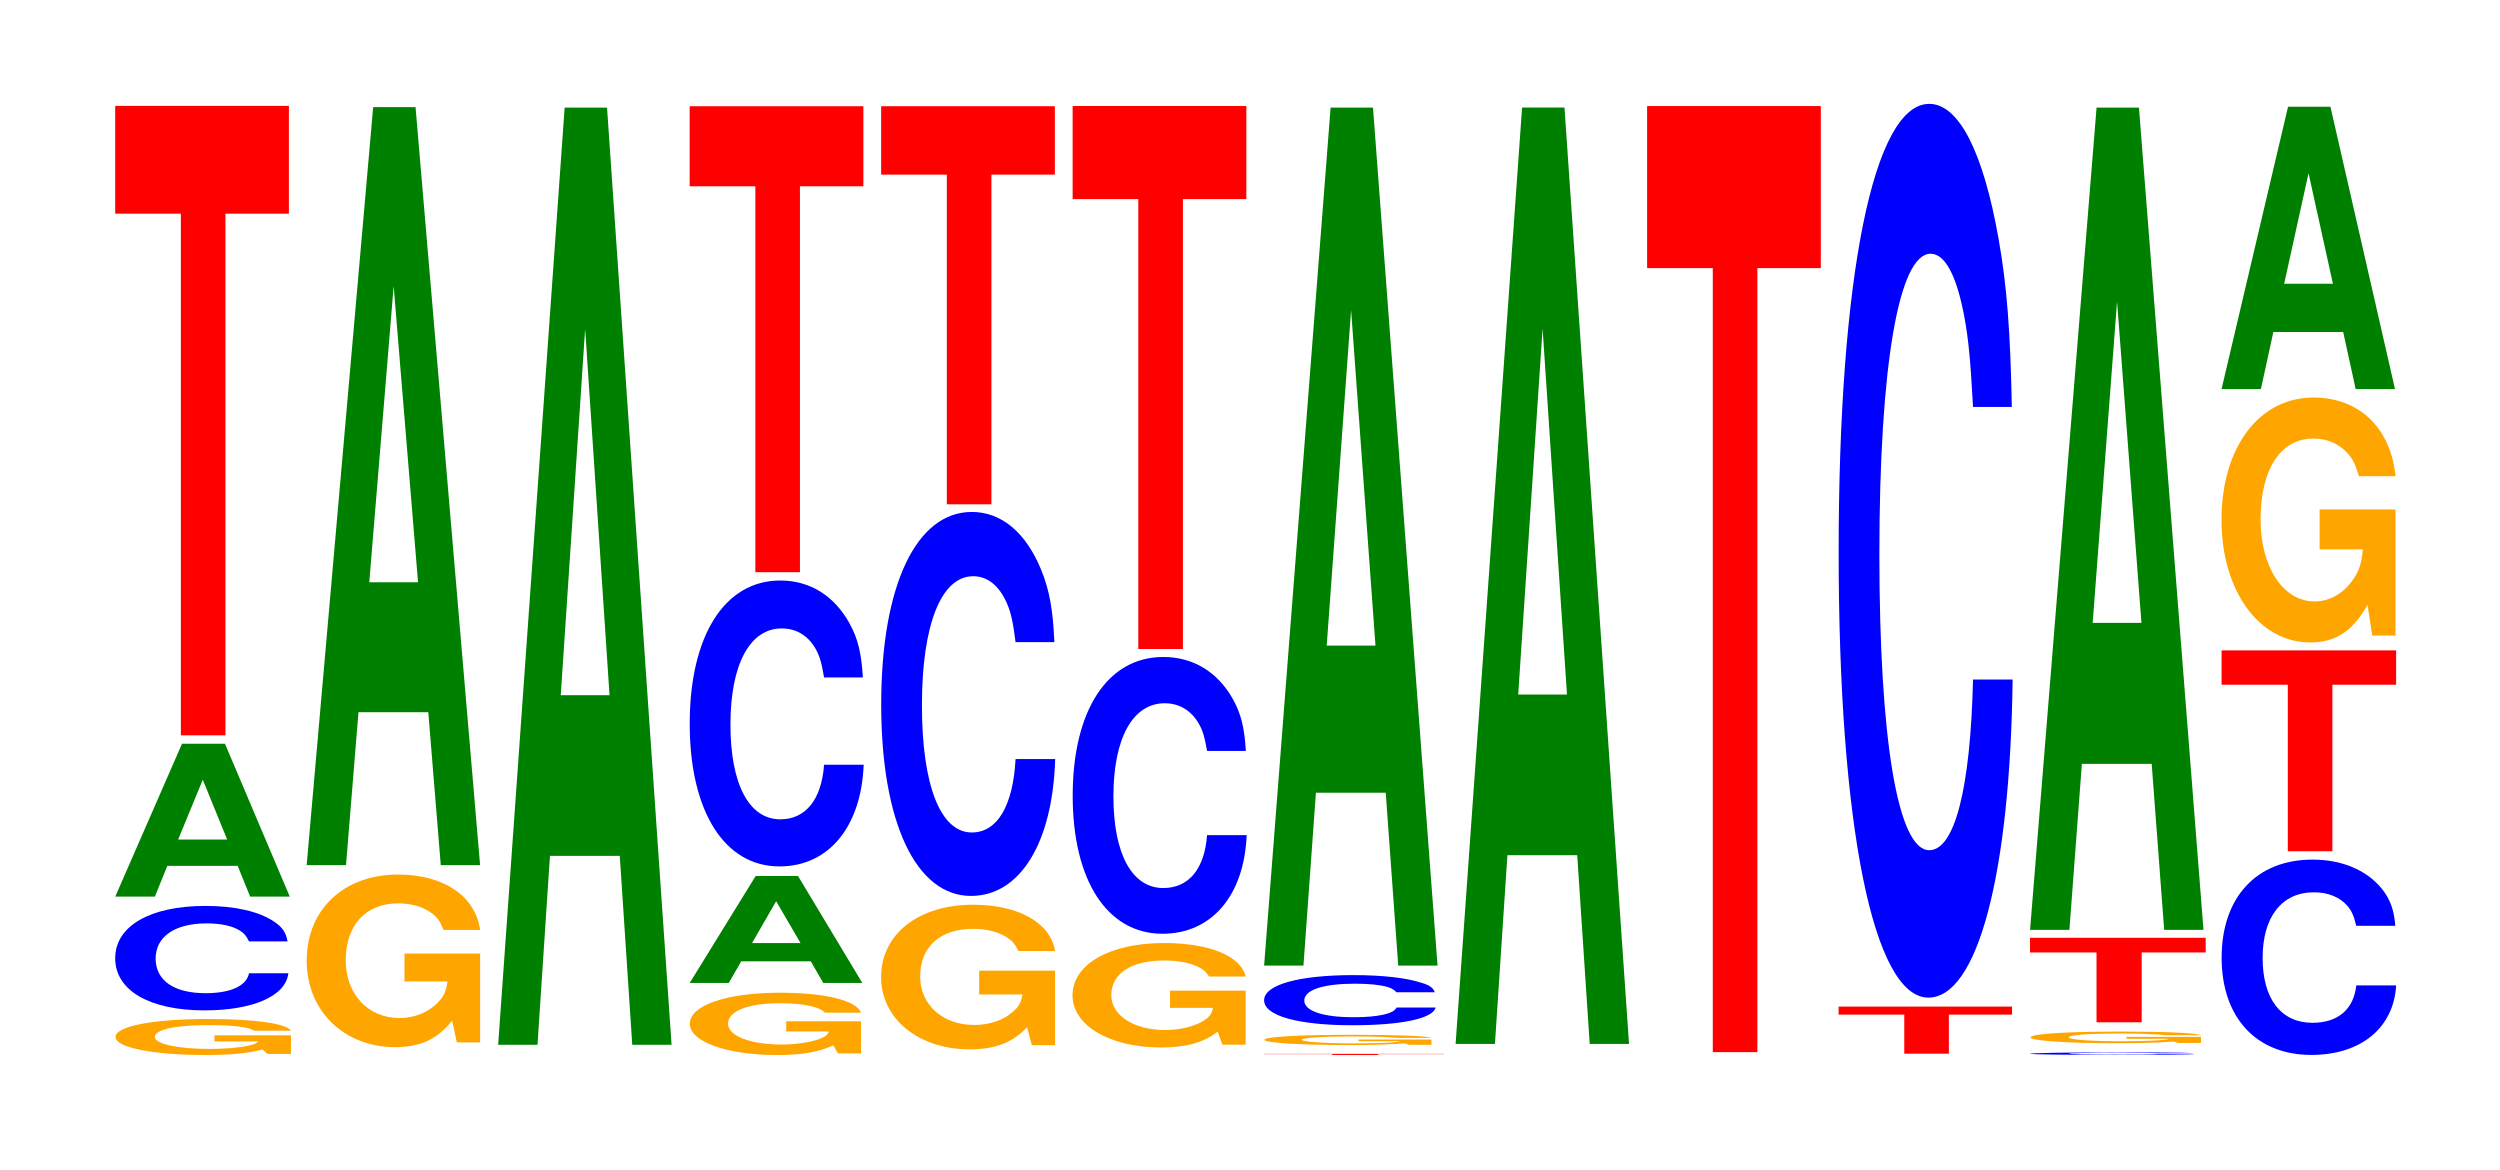
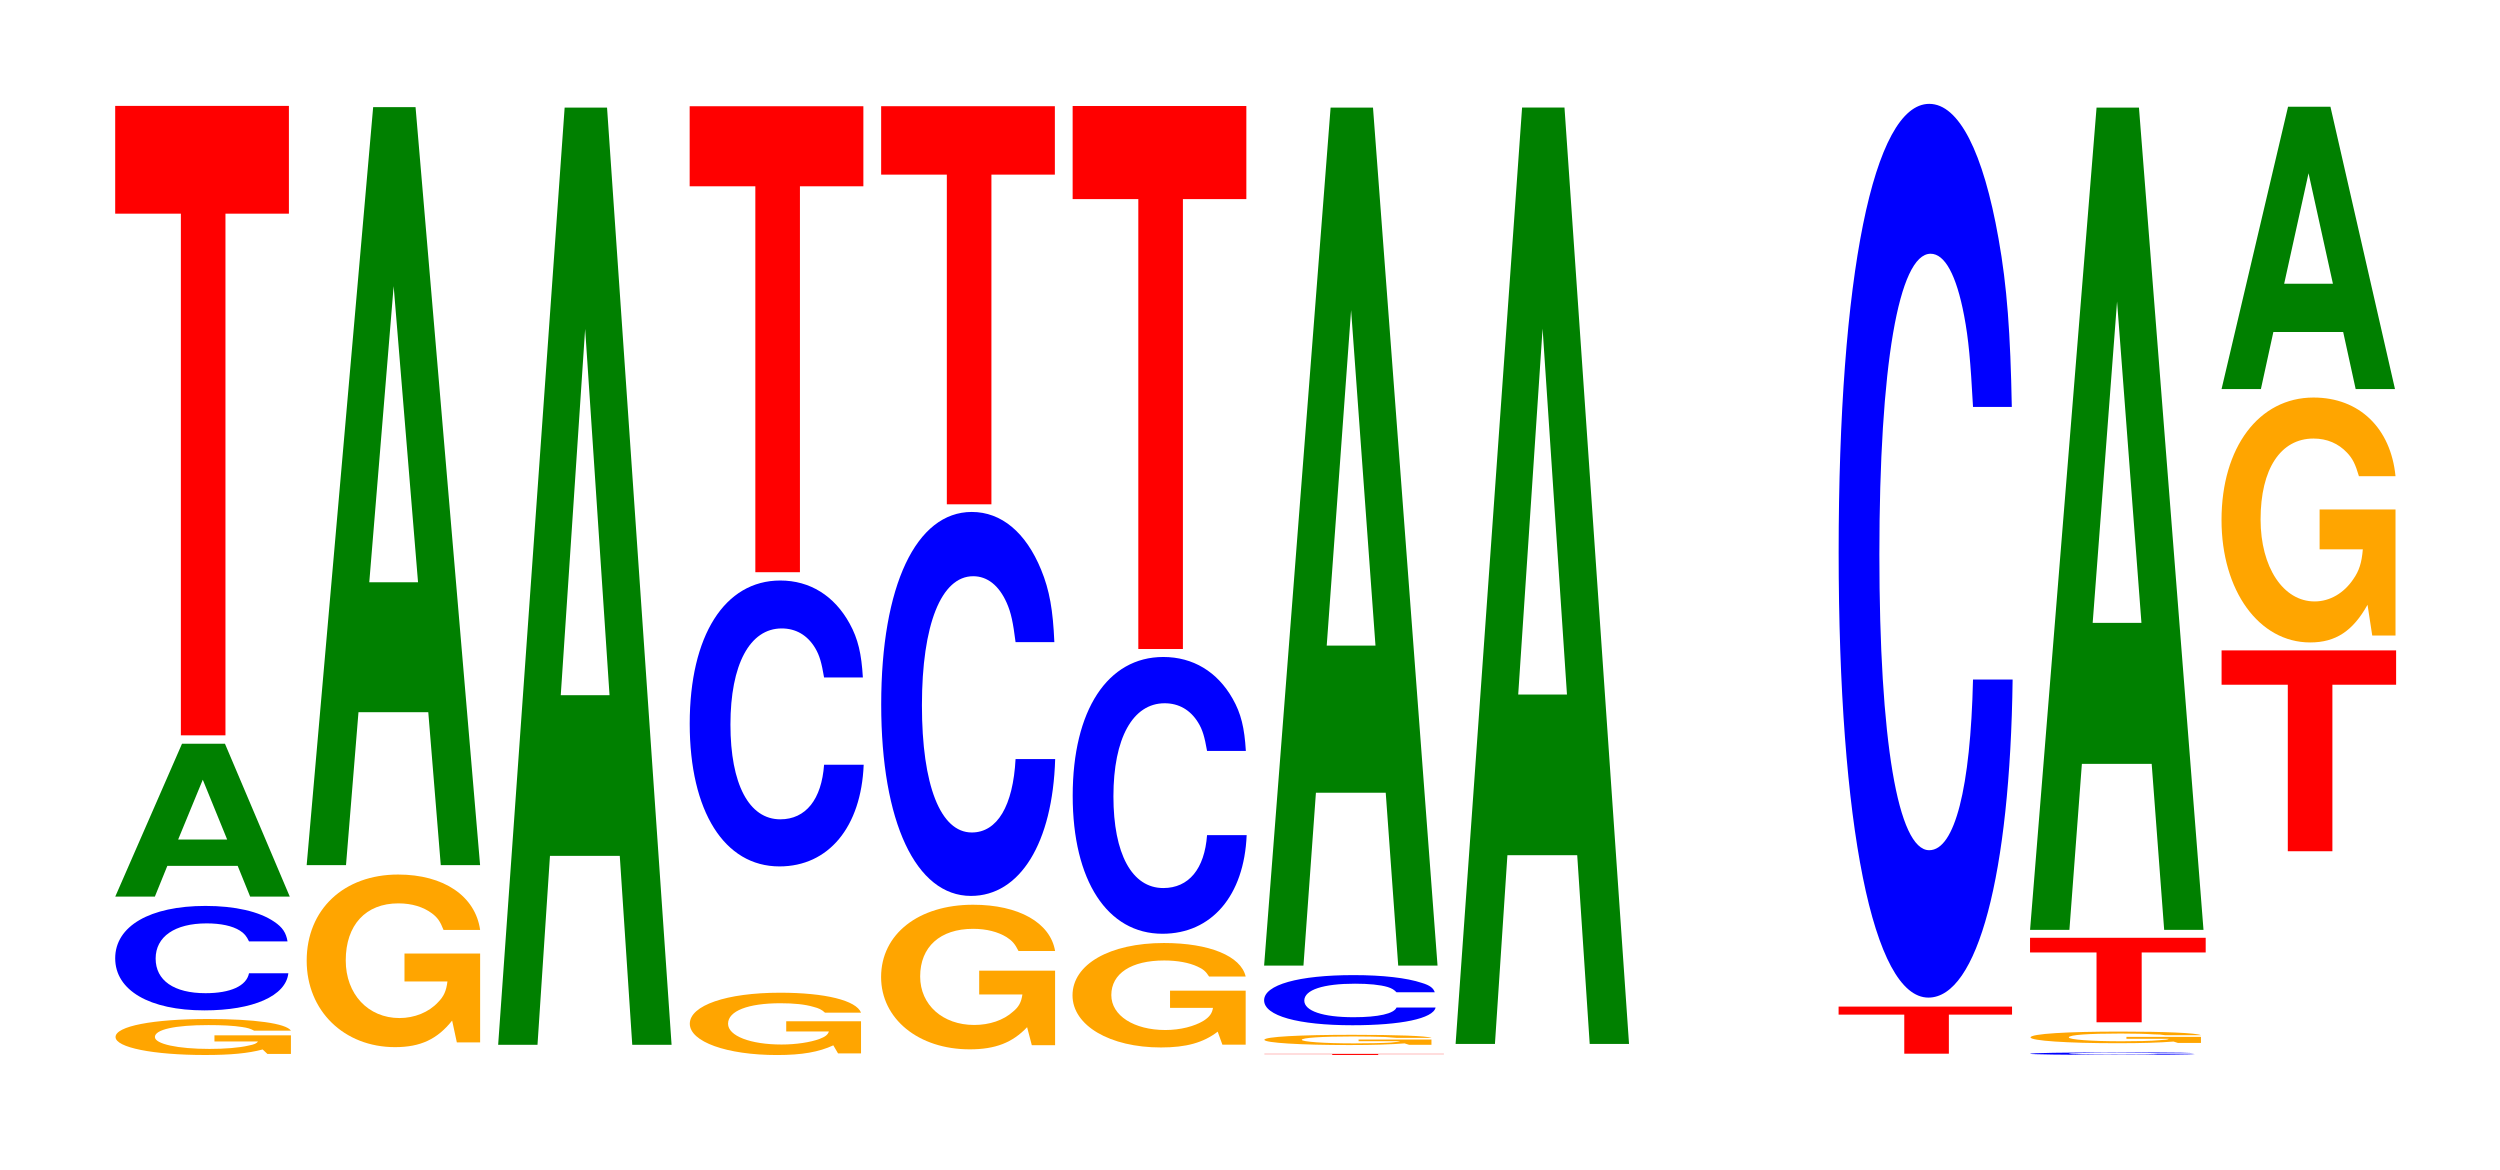
<svg xmlns="http://www.w3.org/2000/svg" xmlns:xlink="http://www.w3.org/1999/xlink" width="141pt" height="66pt" viewBox="0 0 141 66" version="1.1">
  <defs>
    <g>
      <symbol overflow="visible" id="glyph0-0">
        <path style="stroke:none;" d="M 10.516 -1.047 L 6.203 -1.047 L 6.203 -0.703 L 8.656 -0.703 C 8.594 -0.594 8.453 -0.531 8.125 -0.469 C 7.594 -0.344 6.781 -0.281 5.922 -0.281 C 4.125 -0.281 2.844 -0.562 2.844 -0.953 C 2.844 -1.375 3.984 -1.625 5.859 -1.625 C 6.625 -1.625 7.281 -1.594 7.766 -1.516 C 8.078 -1.469 8.234 -1.422 8.438 -1.312 L 10.516 -1.312 C 10.25 -1.719 8.453 -1.969 5.844 -1.969 C 2.734 -1.969 0.625 -1.562 0.625 -0.953 C 0.625 -0.359 2.75 0.062 5.672 0.062 C 7.125 0.062 8.094 -0.031 8.922 -0.25 L 9.188 0 L 10.516 0 Z M 10.516 -1.047 " />
      </symbol>
      <symbol overflow="visible" id="glyph1-0">
        <path style="stroke:none;" d="M 10.391 -3.719 C 10.312 -4.203 10.109 -4.516 9.641 -4.828 C 8.797 -5.406 7.422 -5.719 5.766 -5.719 C 2.625 -5.719 0.672 -4.578 0.672 -2.766 C 0.672 -0.953 2.609 0.172 5.703 0.172 C 8.453 0.172 10.297 -0.641 10.438 -1.922 L 8.219 -1.922 C 8.078 -1.203 7.172 -0.797 5.766 -0.797 C 3.984 -0.797 2.953 -1.516 2.953 -2.75 C 2.953 -3.984 4.031 -4.734 5.828 -4.734 C 6.625 -4.734 7.281 -4.594 7.703 -4.328 C 7.953 -4.172 8.078 -4.016 8.219 -3.719 Z M 10.391 -3.719 " />
      </symbol>
      <symbol overflow="visible" id="glyph2-0">
        <path style="stroke:none;" d="M 7.281 -1.734 L 7.984 0 L 10.219 0 L 6.562 -8.625 L 4.141 -8.625 L 0.375 0 L 2.609 0 L 3.312 -1.734 Z M 6.688 -3.219 L 3.922 -3.219 L 5.312 -6.594 Z M 6.688 -3.219 " />
      </symbol>
      <symbol overflow="visible" id="glyph3-0">
        <path style="stroke:none;" d="M 6.453 -29.422 L 10.031 -29.422 L 10.031 -35.5 L 0.234 -35.5 L 0.234 -29.422 L 3.938 -29.422 L 3.938 0 L 6.453 0 Z M 6.453 -29.422 " />
      </symbol>
      <symbol overflow="visible" id="glyph4-0">
        <path style="stroke:none;" d="M 10.391 -4.984 L 6.125 -4.984 L 6.125 -3.406 L 8.547 -3.406 C 8.484 -2.875 8.344 -2.562 8.016 -2.234 C 7.5 -1.672 6.688 -1.344 5.844 -1.344 C 4.078 -1.344 2.812 -2.688 2.812 -4.594 C 2.812 -6.594 3.938 -7.812 5.781 -7.812 C 6.547 -7.812 7.188 -7.609 7.672 -7.25 C 7.984 -7.016 8.141 -6.797 8.328 -6.312 L 10.391 -6.312 C 10.125 -8.219 8.344 -9.438 5.766 -9.438 C 2.703 -9.438 0.609 -7.469 0.609 -4.578 C 0.609 -1.75 2.719 0.297 5.594 0.297 C 7.031 0.297 7.984 -0.156 8.812 -1.203 L 9.078 0.031 L 10.391 0.031 Z M 10.391 -4.984 " />
      </symbol>
      <symbol overflow="visible" id="glyph5-0">
        <path style="stroke:none;" d="M 7.234 -8.625 L 7.938 0 L 10.156 0 L 6.516 -42.75 L 4.125 -42.75 L 0.375 0 L 2.594 0 L 3.297 -8.625 Z M 6.656 -15.953 L 3.906 -15.953 L 5.281 -32.656 Z M 6.656 -15.953 " />
      </symbol>
      <symbol overflow="visible" id="glyph6-0">
        <path style="stroke:none;" d="M 7.234 -10.656 L 7.938 0 L 10.156 0 L 6.516 -52.859 L 4.125 -52.859 L 0.375 0 L 2.594 0 L 3.297 -10.656 Z M 6.656 -19.719 L 3.906 -19.719 L 5.281 -40.375 Z M 6.656 -19.719 " />
      </symbol>
      <symbol overflow="visible" id="glyph7-0">
        <path style="stroke:none;" d="M 10.266 -1.797 L 6.047 -1.797 L 6.047 -1.219 L 8.453 -1.219 C 8.391 -1.031 8.25 -0.922 7.922 -0.797 C 7.406 -0.609 6.609 -0.484 5.781 -0.484 C 4.031 -0.484 2.766 -0.969 2.766 -1.656 C 2.766 -2.375 3.891 -2.812 5.719 -2.812 C 6.469 -2.812 7.109 -2.75 7.578 -2.609 C 7.891 -2.531 8.047 -2.453 8.234 -2.281 L 10.266 -2.281 C 10 -2.969 8.25 -3.406 5.703 -3.406 C 2.672 -3.406 0.609 -2.688 0.609 -1.656 C 0.609 -0.641 2.688 0.109 5.531 0.109 C 6.938 0.109 7.891 -0.062 8.703 -0.438 L 8.969 0.016 L 10.266 0.016 Z M 10.266 -1.797 " />
      </symbol>
      <symbol overflow="visible" id="glyph8-0">
-         <path style="stroke:none;" d="M 7.203 -1.219 L 7.906 0 L 10.109 0 L 6.484 -6.031 L 4.094 -6.031 L 0.375 0 L 2.578 0 L 3.281 -1.219 Z M 6.625 -2.25 L 3.891 -2.25 L 5.25 -4.609 Z M 6.625 -2.25 " />
-       </symbol>
+         </symbol>
      <symbol overflow="visible" id="glyph9-0">
        <path style="stroke:none;" d="M 10.438 -10.172 C 10.359 -11.5 10.172 -12.344 9.688 -13.219 C 8.828 -14.781 7.453 -15.641 5.781 -15.641 C 2.641 -15.641 0.672 -12.531 0.672 -7.562 C 0.672 -2.625 2.625 0.484 5.734 0.484 C 8.5 0.484 10.344 -1.734 10.484 -5.25 L 8.25 -5.25 C 8.109 -3.297 7.219 -2.172 5.781 -2.172 C 4.016 -2.172 2.969 -4.156 2.969 -7.516 C 2.969 -10.906 4.062 -12.938 5.859 -12.938 C 6.656 -12.938 7.312 -12.562 7.75 -11.828 C 8 -11.406 8.109 -11 8.25 -10.172 Z M 10.438 -10.172 " />
      </symbol>
      <symbol overflow="visible" id="glyph10-0">
        <path style="stroke:none;" d="M 6.453 -21.766 L 10.031 -21.766 L 10.031 -26.281 L 0.234 -26.281 L 0.234 -21.766 L 3.938 -21.766 L 3.938 0 L 6.453 0 Z M 6.453 -21.766 " />
      </symbol>
      <symbol overflow="visible" id="glyph11-0">
        <path style="stroke:none;" d="M 10.422 -4.188 L 6.141 -4.188 L 6.141 -2.844 L 8.578 -2.844 C 8.516 -2.406 8.375 -2.141 8.047 -1.875 C 7.516 -1.391 6.719 -1.125 5.859 -1.125 C 4.094 -1.125 2.812 -2.25 2.812 -3.859 C 2.812 -5.531 3.938 -6.547 5.797 -6.547 C 6.562 -6.547 7.203 -6.375 7.688 -6.078 C 8 -5.875 8.156 -5.703 8.359 -5.297 L 10.422 -5.297 C 10.156 -6.891 8.375 -7.906 5.797 -7.906 C 2.719 -7.906 0.609 -6.25 0.609 -3.828 C 0.609 -1.469 2.719 0.25 5.609 0.25 C 7.047 0.25 8.016 -0.125 8.844 -1 L 9.109 0.016 L 10.422 0.016 Z M 10.422 -4.188 " />
      </symbol>
      <symbol overflow="visible" id="glyph12-0">
        <path style="stroke:none;" d="M 10.438 -13.656 C 10.359 -15.453 10.172 -16.578 9.688 -17.75 C 8.828 -19.844 7.453 -21 5.781 -21 C 2.641 -21 0.672 -16.844 0.672 -10.141 C 0.672 -3.516 2.625 0.656 5.734 0.656 C 8.5 0.656 10.344 -2.328 10.484 -7.062 L 8.25 -7.062 C 8.109 -4.422 7.219 -2.922 5.781 -2.922 C 4.016 -2.922 2.969 -5.578 2.969 -10.094 C 2.969 -14.656 4.062 -17.375 5.859 -17.375 C 6.656 -17.375 7.312 -16.859 7.75 -15.875 C 8 -15.312 8.109 -14.766 8.25 -13.656 Z M 10.438 -13.656 " />
      </symbol>
      <symbol overflow="visible" id="glyph13-0">
        <path style="stroke:none;" d="M 6.453 -18.594 L 10.031 -18.594 L 10.031 -22.453 L 0.234 -22.453 L 0.234 -18.594 L 3.938 -18.594 L 3.938 0 L 6.453 0 Z M 6.453 -18.594 " />
      </symbol>
      <symbol overflow="visible" id="glyph14-0">
        <path style="stroke:none;" d="M 10.375 -3.031 L 6.109 -3.031 L 6.109 -2.062 L 8.531 -2.062 C 8.484 -1.75 8.328 -1.547 8.016 -1.344 C 7.484 -1.016 6.688 -0.812 5.844 -0.812 C 4.078 -0.812 2.797 -1.625 2.797 -2.781 C 2.797 -4 3.922 -4.734 5.781 -4.734 C 6.531 -4.734 7.188 -4.609 7.656 -4.391 C 7.969 -4.25 8.125 -4.125 8.312 -3.828 L 10.375 -3.828 C 10.109 -4.984 8.328 -5.719 5.766 -5.719 C 2.703 -5.719 0.609 -4.516 0.609 -2.766 C 0.609 -1.062 2.719 0.172 5.594 0.172 C 7.016 0.172 7.984 -0.094 8.797 -0.719 L 9.062 0.016 L 10.375 0.016 Z M 10.375 -3.031 " />
      </symbol>
      <symbol overflow="visible" id="glyph15-0">
        <path style="stroke:none;" d="M 10.438 -9.844 C 10.359 -11.141 10.172 -11.953 9.688 -12.797 C 8.828 -14.312 7.453 -15.141 5.781 -15.141 C 2.641 -15.141 0.672 -12.141 0.672 -7.312 C 0.672 -2.531 2.625 0.469 5.734 0.469 C 8.5 0.469 10.344 -1.672 10.484 -5.094 L 8.25 -5.094 C 8.109 -3.188 7.219 -2.109 5.781 -2.109 C 4.016 -2.109 2.969 -4.031 2.969 -7.281 C 2.969 -10.562 4.062 -12.531 5.859 -12.531 C 6.656 -12.531 7.312 -12.156 7.75 -11.438 C 8 -11.031 8.109 -10.641 8.25 -9.844 Z M 10.438 -9.844 " />
      </symbol>
      <symbol overflow="visible" id="glyph16-0">
        <path style="stroke:none;" d="M 6.453 -25.375 L 10.031 -25.375 L 10.031 -30.625 L 0.234 -30.625 L 0.234 -25.375 L 3.938 -25.375 L 3.938 0 L 6.453 0 Z M 6.453 -25.375 " />
      </symbol>
      <symbol overflow="visible" id="glyph17-0">
        <path style="stroke:none;" d="M 6.672 -0.047 L 10.375 -0.047 L 10.375 -0.062 L 0.25 -0.062 L 0.25 -0.047 L 4.078 -0.047 L 4.078 0 L 6.672 0 Z M 6.672 -0.047 " />
      </symbol>
      <symbol overflow="visible" id="glyph18-0">
        <path style="stroke:none;" d="M 10.016 -0.297 L 5.906 -0.297 L 5.906 -0.203 L 8.25 -0.203 C 8.188 -0.172 8.047 -0.156 7.734 -0.125 C 7.234 -0.094 6.453 -0.078 5.641 -0.078 C 3.938 -0.078 2.703 -0.172 2.703 -0.281 C 2.703 -0.391 3.797 -0.469 5.578 -0.469 C 6.312 -0.469 6.938 -0.453 7.406 -0.438 C 7.688 -0.422 7.844 -0.406 8.031 -0.391 L 10.016 -0.391 C 9.766 -0.5 8.047 -0.562 5.562 -0.562 C 2.609 -0.562 0.594 -0.453 0.594 -0.281 C 0.594 -0.109 2.625 0.016 5.391 0.016 C 6.781 0.016 7.703 -0.016 8.5 -0.078 L 8.75 0 L 10.016 0 Z M 10.016 -0.297 " />
      </symbol>
      <symbol overflow="visible" id="glyph19-0">
        <path style="stroke:none;" d="M 10.281 -1.781 C 10.203 -2.016 10.016 -2.172 9.547 -2.312 C 8.703 -2.594 7.344 -2.75 5.703 -2.75 C 2.594 -2.75 0.656 -2.203 0.656 -1.328 C 0.656 -0.453 2.578 0.078 5.641 0.078 C 8.375 0.078 10.188 -0.297 10.328 -0.922 L 8.125 -0.922 C 7.984 -0.578 7.109 -0.375 5.703 -0.375 C 3.953 -0.375 2.922 -0.734 2.922 -1.312 C 2.922 -1.922 4 -2.266 5.781 -2.266 C 6.562 -2.266 7.203 -2.203 7.625 -2.078 C 7.875 -2 7.984 -1.922 8.125 -1.781 Z M 10.281 -1.781 " />
      </symbol>
      <symbol overflow="visible" id="glyph20-0">
        <path style="stroke:none;" d="M 7.234 -9.75 L 7.938 0 L 10.156 0 L 6.516 -48.391 L 4.125 -48.391 L 0.375 0 L 2.594 0 L 3.297 -9.75 Z M 6.656 -18.047 L 3.906 -18.047 L 5.281 -36.969 Z M 6.656 -18.047 " />
      </symbol>
      <symbol overflow="visible" id="glyph21-0">
        <path style="stroke:none;" d="M 7.234 -10.641 L 7.938 0 L 10.156 0 L 6.516 -52.812 L 4.125 -52.812 L 0.375 0 L 2.594 0 L 3.297 -10.641 Z M 6.656 -19.703 L 3.906 -19.703 L 5.281 -40.344 Z M 6.656 -19.703 " />
      </symbol>
      <symbol overflow="visible" id="glyph22-0">
-         <path style="stroke:none;" d="M 6.453 -44.219 L 10.031 -44.219 L 10.031 -53.359 L 0.234 -53.359 L 0.234 -44.219 L 3.938 -44.219 L 3.938 0 L 6.453 0 Z M 6.453 -44.219 " />
-       </symbol>
+         </symbol>
      <symbol overflow="visible" id="glyph23-0">
        <path style="stroke:none;" d="M 6.453 -2.203 L 10.016 -2.203 L 10.016 -2.656 L 0.234 -2.656 L 0.234 -2.203 L 3.938 -2.203 L 3.938 0 L 6.453 0 Z M 6.453 -2.203 " />
      </symbol>
      <symbol overflow="visible" id="glyph24-0">
        <path style="stroke:none;" d="M 10.438 -31.797 C 10.359 -35.953 10.172 -38.594 9.688 -41.297 C 8.828 -46.172 7.453 -48.891 5.781 -48.891 C 2.641 -48.891 0.672 -39.188 0.672 -23.609 C 0.672 -8.188 2.625 1.516 5.734 1.516 C 8.5 1.516 10.344 -5.406 10.484 -16.422 L 8.25 -16.422 C 8.109 -10.297 7.219 -6.797 5.781 -6.797 C 4.016 -6.797 2.969 -13 2.969 -23.484 C 2.969 -34.109 4.062 -40.438 5.859 -40.438 C 6.656 -40.438 7.312 -39.25 7.75 -36.938 C 8 -35.625 8.109 -34.375 8.25 -31.797 Z M 10.438 -31.797 " />
      </symbol>
      <symbol overflow="visible" id="glyph25-0">
        <path style="stroke:none;" d="M 9.891 -0.094 C 9.812 -0.109 9.625 -0.109 9.172 -0.125 C 8.359 -0.141 7.062 -0.141 5.484 -0.141 C 2.5 -0.141 0.641 -0.109 0.641 -0.062 C 0.641 -0.031 2.484 0 5.422 0 C 8.047 0 9.797 -0.016 9.938 -0.047 L 7.812 -0.047 C 7.688 -0.031 6.828 -0.016 5.484 -0.016 C 3.797 -0.016 2.812 -0.047 2.812 -0.062 C 2.812 -0.094 3.844 -0.125 5.547 -0.125 C 6.312 -0.125 6.938 -0.109 7.344 -0.109 C 7.562 -0.109 7.688 -0.094 7.812 -0.094 Z M 9.891 -0.094 " />
      </symbol>
      <symbol overflow="visible" id="glyph26-0">
        <path style="stroke:none;" d="M 10.219 -0.344 L 6.016 -0.344 L 6.016 -0.234 L 8.406 -0.234 C 8.359 -0.188 8.203 -0.172 7.891 -0.156 C 7.375 -0.109 6.578 -0.094 5.75 -0.094 C 4.016 -0.094 2.766 -0.188 2.766 -0.312 C 2.766 -0.453 3.859 -0.531 5.688 -0.531 C 6.438 -0.531 7.078 -0.516 7.547 -0.484 C 7.844 -0.484 8 -0.469 8.188 -0.438 L 10.219 -0.438 C 9.969 -0.562 8.203 -0.641 5.672 -0.641 C 2.656 -0.641 0.609 -0.516 0.609 -0.312 C 0.609 -0.125 2.672 0.016 5.5 0.016 C 6.922 0.016 7.859 -0.016 8.672 -0.078 L 8.922 0 L 10.219 0 Z M 10.219 -0.344 " />
      </symbol>
      <symbol overflow="visible" id="glyph27-0">
        <path style="stroke:none;" d="M 6.531 -3.938 L 10.141 -3.938 L 10.141 -4.766 L 0.234 -4.766 L 0.234 -3.938 L 3.984 -3.938 L 3.984 0 L 6.531 0 Z M 6.531 -3.938 " />
      </symbol>
      <symbol overflow="visible" id="glyph28-0">
        <path style="stroke:none;" d="M 7.234 -9.359 L 7.938 0 L 10.156 0 L 6.516 -46.375 L 4.125 -46.375 L 0.375 0 L 2.594 0 L 3.297 -9.359 Z M 6.656 -17.312 L 3.906 -17.312 L 5.281 -35.438 Z M 6.656 -17.312 " />
      </symbol>
      <symbol overflow="visible" id="glyph29-0">
-         <path style="stroke:none;" d="M 10.469 -6.953 C 10.391 -7.859 10.188 -8.438 9.719 -9.031 C 8.859 -10.094 7.469 -10.688 5.797 -10.688 C 2.641 -10.688 0.672 -8.562 0.672 -5.156 C 0.672 -1.781 2.625 0.328 5.734 0.328 C 8.516 0.328 10.375 -1.188 10.516 -3.594 L 8.266 -3.594 C 8.125 -2.25 7.234 -1.484 5.797 -1.484 C 4.016 -1.484 2.984 -2.844 2.984 -5.141 C 2.984 -7.453 4.062 -8.844 5.875 -8.844 C 6.672 -8.844 7.328 -8.578 7.766 -8.078 C 8.016 -7.781 8.125 -7.516 8.266 -6.953 Z M 10.469 -6.953 " />
-       </symbol>
+         </symbol>
      <symbol overflow="visible" id="glyph30-0">
        <path style="stroke:none;" d="M 6.484 -9.391 L 10.078 -9.391 L 10.078 -11.328 L 0.234 -11.328 L 0.234 -9.391 L 3.969 -9.391 L 3.969 0 L 6.484 0 Z M 6.484 -9.391 " />
      </symbol>
      <symbol overflow="visible" id="glyph31-0">
        <path style="stroke:none;" d="M 10.422 -7.078 L 6.141 -7.078 L 6.141 -4.828 L 8.578 -4.828 C 8.516 -4.078 8.375 -3.625 8.047 -3.156 C 7.516 -2.359 6.719 -1.891 5.859 -1.891 C 4.094 -1.891 2.812 -3.812 2.812 -6.516 C 2.812 -9.359 3.938 -11.078 5.797 -11.078 C 6.562 -11.078 7.203 -10.797 7.688 -10.281 C 8 -9.953 8.156 -9.641 8.359 -8.953 L 10.422 -8.953 C 10.156 -11.672 8.375 -13.391 5.797 -13.391 C 2.719 -13.391 0.609 -10.578 0.609 -6.484 C 0.609 -2.5 2.719 0.422 5.609 0.422 C 7.047 0.422 8.016 -0.219 8.844 -1.703 L 9.109 0.031 L 10.422 0.031 Z M 10.422 -7.078 " />
      </symbol>
      <symbol overflow="visible" id="glyph32-0">
        <path style="stroke:none;" d="M 7.234 -3.219 L 7.938 0 L 10.156 0 L 6.516 -15.922 L 4.125 -15.922 L 0.375 0 L 2.594 0 L 3.297 -3.219 Z M 6.656 -5.938 L 3.906 -5.938 L 5.281 -12.172 Z M 6.656 -5.938 " />
      </symbol>
    </g>
  </defs>
  <g id="surface1">
    <g style="fill:rgb(100%,64.647%,0%);fill-opacity:1;">
      <use xlink:href="#glyph0-0" x="5.892" y="59.44" />
    </g>
    <g style="fill:rgb(0%,0%,100%);fill-opacity:1;">
      <use xlink:href="#glyph1-0" x="5.825" y="56.813" />
    </g>
    <g style="fill:rgb(0%,50.194%,0%);fill-opacity:1;">
      <use xlink:href="#glyph2-0" x="6.125" y="50.57" />
    </g>
    <g style="fill:rgb(100%,0%,0%);fill-opacity:1;">
      <use xlink:href="#glyph3-0" x="6.263" y="41.473" />
    </g>
    <g style="fill:rgb(100%,64.647%,0%);fill-opacity:1;">
      <use xlink:href="#glyph4-0" x="16.688" y="58.762" />
    </g>
    <g style="fill:rgb(0%,50.194%,0%);fill-opacity:1;">
      <use xlink:href="#glyph5-0" x="16.921" y="48.794" />
    </g>
    <g style="fill:rgb(0%,50.194%,0%);fill-opacity:1;">
      <use xlink:href="#glyph6-0" x="27.721" y="58.927" />
    </g>
    <g style="fill:rgb(100%,64.647%,0%);fill-opacity:1;">
      <use xlink:href="#glyph7-0" x="38.296" y="59.395" />
    </g>
    <g style="fill:rgb(0%,50.194%,0%);fill-opacity:1;">
      <use xlink:href="#glyph8-0" x="38.525" y="55.438" />
    </g>
    <g style="fill:rgb(0%,0%,100%);fill-opacity:1;">
      <use xlink:href="#glyph9-0" x="38.228" y="48.382" />
    </g>
    <g style="fill:rgb(100%,0%,0%);fill-opacity:1;">
      <use xlink:href="#glyph10-0" x="38.663" y="32.273" />
    </g>
    <g style="fill:rgb(100%,64.647%,0%);fill-opacity:1;">
      <use xlink:href="#glyph11-0" x="49.085" y="58.933" />
    </g>
    <g style="fill:rgb(0%,0%,100%);fill-opacity:1;">
      <use xlink:href="#glyph12-0" x="49.028" y="49.874" />
    </g>
    <g style="fill:rgb(100%,0%,0%);fill-opacity:1;">
      <use xlink:href="#glyph13-0" x="49.463" y="28.443" />
    </g>
    <g style="fill:rgb(100%,64.647%,0%);fill-opacity:1;">
      <use xlink:href="#glyph14-0" x="59.881" y="58.905" />
    </g>
    <g style="fill:rgb(0%,0%,100%);fill-opacity:1;">
      <use xlink:href="#glyph15-0" x="59.828" y="52.195" />
    </g>
    <g style="fill:rgb(100%,0%,0%);fill-opacity:1;">
      <use xlink:href="#glyph16-0" x="60.263" y="36.604" />
    </g>
    <g style="fill:rgb(100%,0%,0%);fill-opacity:1;">
      <use xlink:href="#glyph17-0" x="71.06" y="59.5" />
    </g>
    <g style="fill:rgb(100%,64.647%,0%);fill-opacity:1;">
      <use xlink:href="#glyph18-0" x="70.718" y="58.925" />
    </g>
    <g style="fill:rgb(0%,0%,100%);fill-opacity:1;">
      <use xlink:href="#glyph19-0" x="70.64" y="57.746" />
    </g>
    <g style="fill:rgb(0%,50.194%,0%);fill-opacity:1;">
      <use xlink:href="#glyph20-0" x="70.921" y="54.46" />
    </g>
    <g style="fill:rgb(0%,50.194%,0%);fill-opacity:1;">
      <use xlink:href="#glyph21-0" x="81.721" y="58.876" />
    </g>
    <g style="fill:rgb(100%,0%,0%);fill-opacity:1;">
      <use xlink:href="#glyph22-0" x="92.663" y="59.341" />
    </g>
    <g style="fill:rgb(100%,0%,0%);fill-opacity:1;">
      <use xlink:href="#glyph23-0" x="103.463" y="59.428" />
    </g>
    <g style="fill:rgb(0%,0%,100%);fill-opacity:1;">
      <use xlink:href="#glyph24-0" x="103.028" y="54.749" />
    </g>
    <g style="fill:rgb(0%,0%,100%);fill-opacity:1;">
      <use xlink:href="#glyph25-0" x="113.855" y="59.497" />
    </g>
    <g style="fill:rgb(100%,64.647%,0%);fill-opacity:1;">
      <use xlink:href="#glyph26-0" x="113.915" y="58.822" />
    </g>
    <g style="fill:rgb(100%,0%,0%);fill-opacity:1;">
      <use xlink:href="#glyph27-0" x="114.26" y="57.657" />
    </g>
    <g style="fill:rgb(0%,50.194%,0%);fill-opacity:1;">
      <use xlink:href="#glyph28-0" x="114.121" y="52.443" />
    </g>
    <g style="fill:rgb(0%,0%,100%);fill-opacity:1;">
      <use xlink:href="#glyph29-0" x="124.628" y="59.17" />
    </g>
    <g style="fill:rgb(100%,0%,0%);fill-opacity:1;">
      <use xlink:href="#glyph30-0" x="125.063" y="48.01" />
    </g>
    <g style="fill:rgb(100%,64.647%,0%);fill-opacity:1;">
      <use xlink:href="#glyph31-0" x="124.685" y="35.812" />
    </g>
    <g style="fill:rgb(0%,50.194%,0%);fill-opacity:1;">
      <use xlink:href="#glyph32-0" x="124.921" y="21.942" />
    </g>
  </g>
</svg>